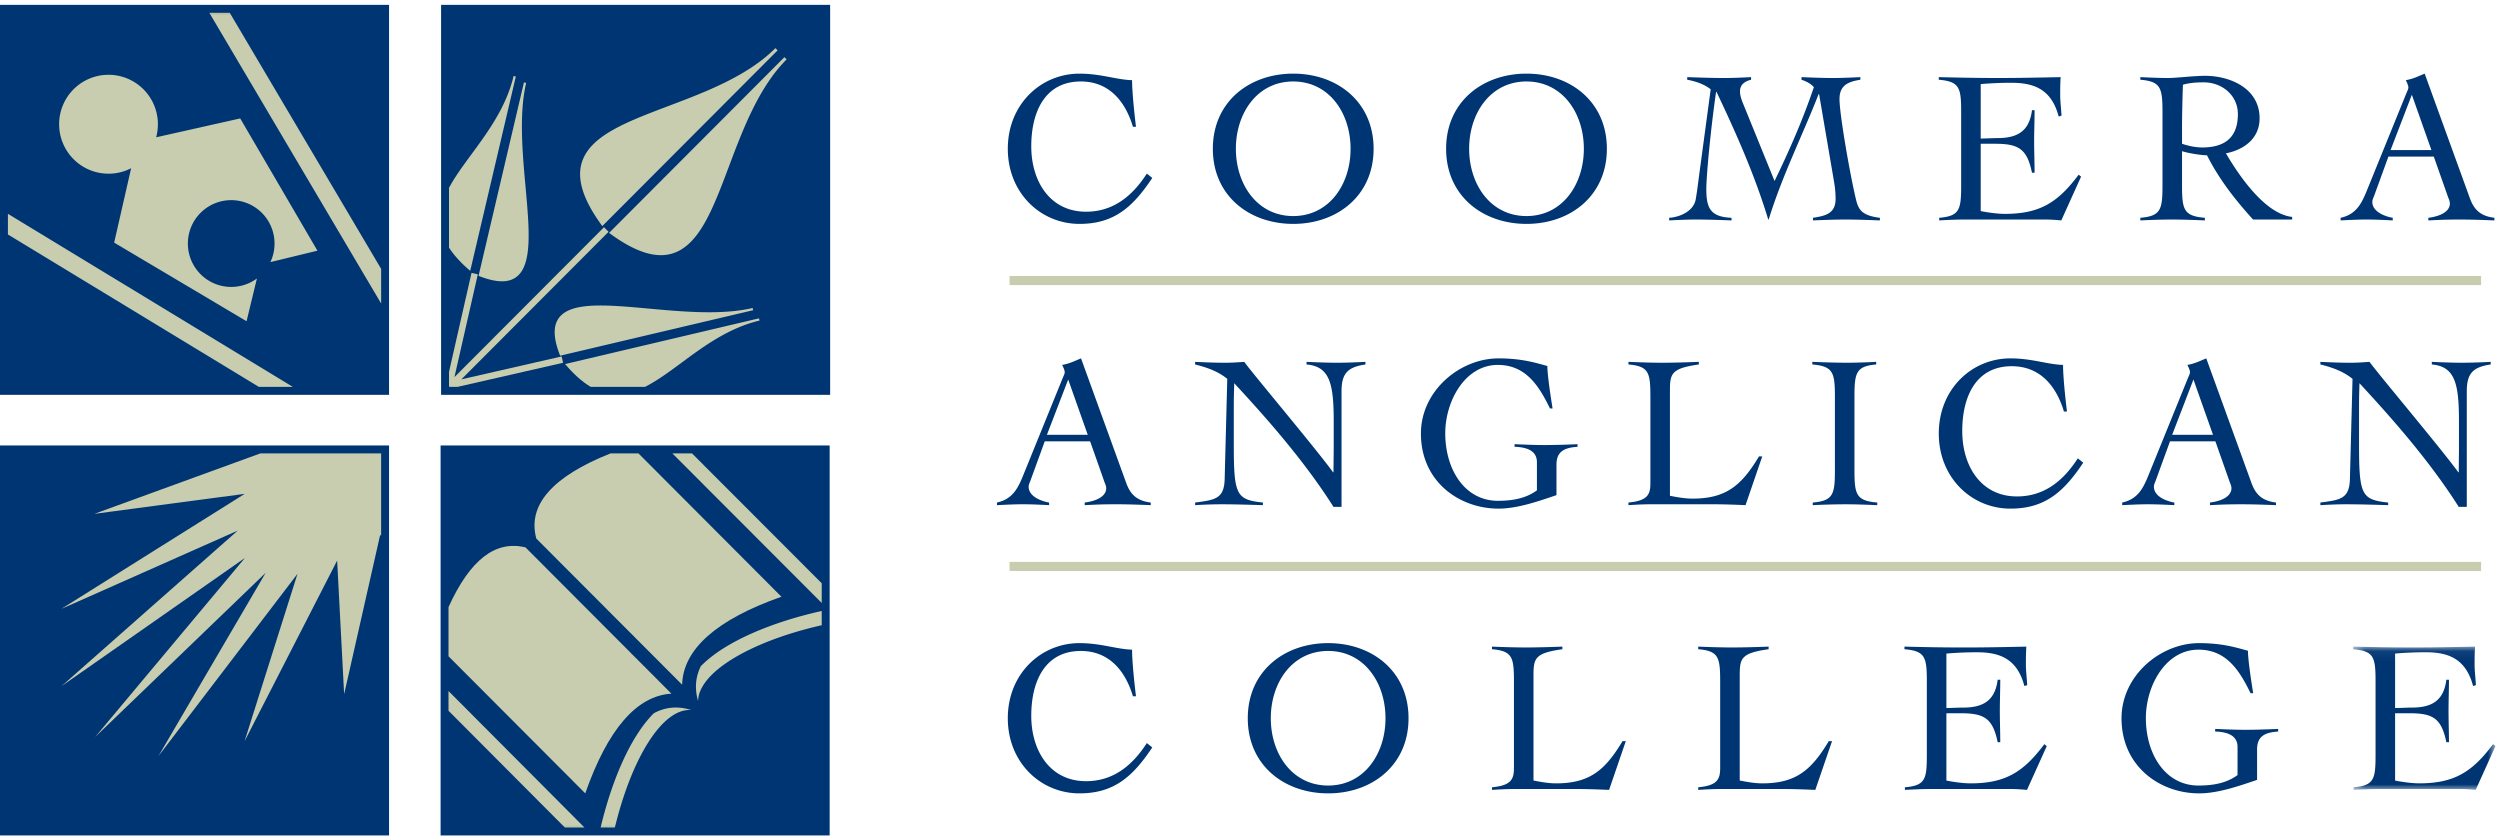
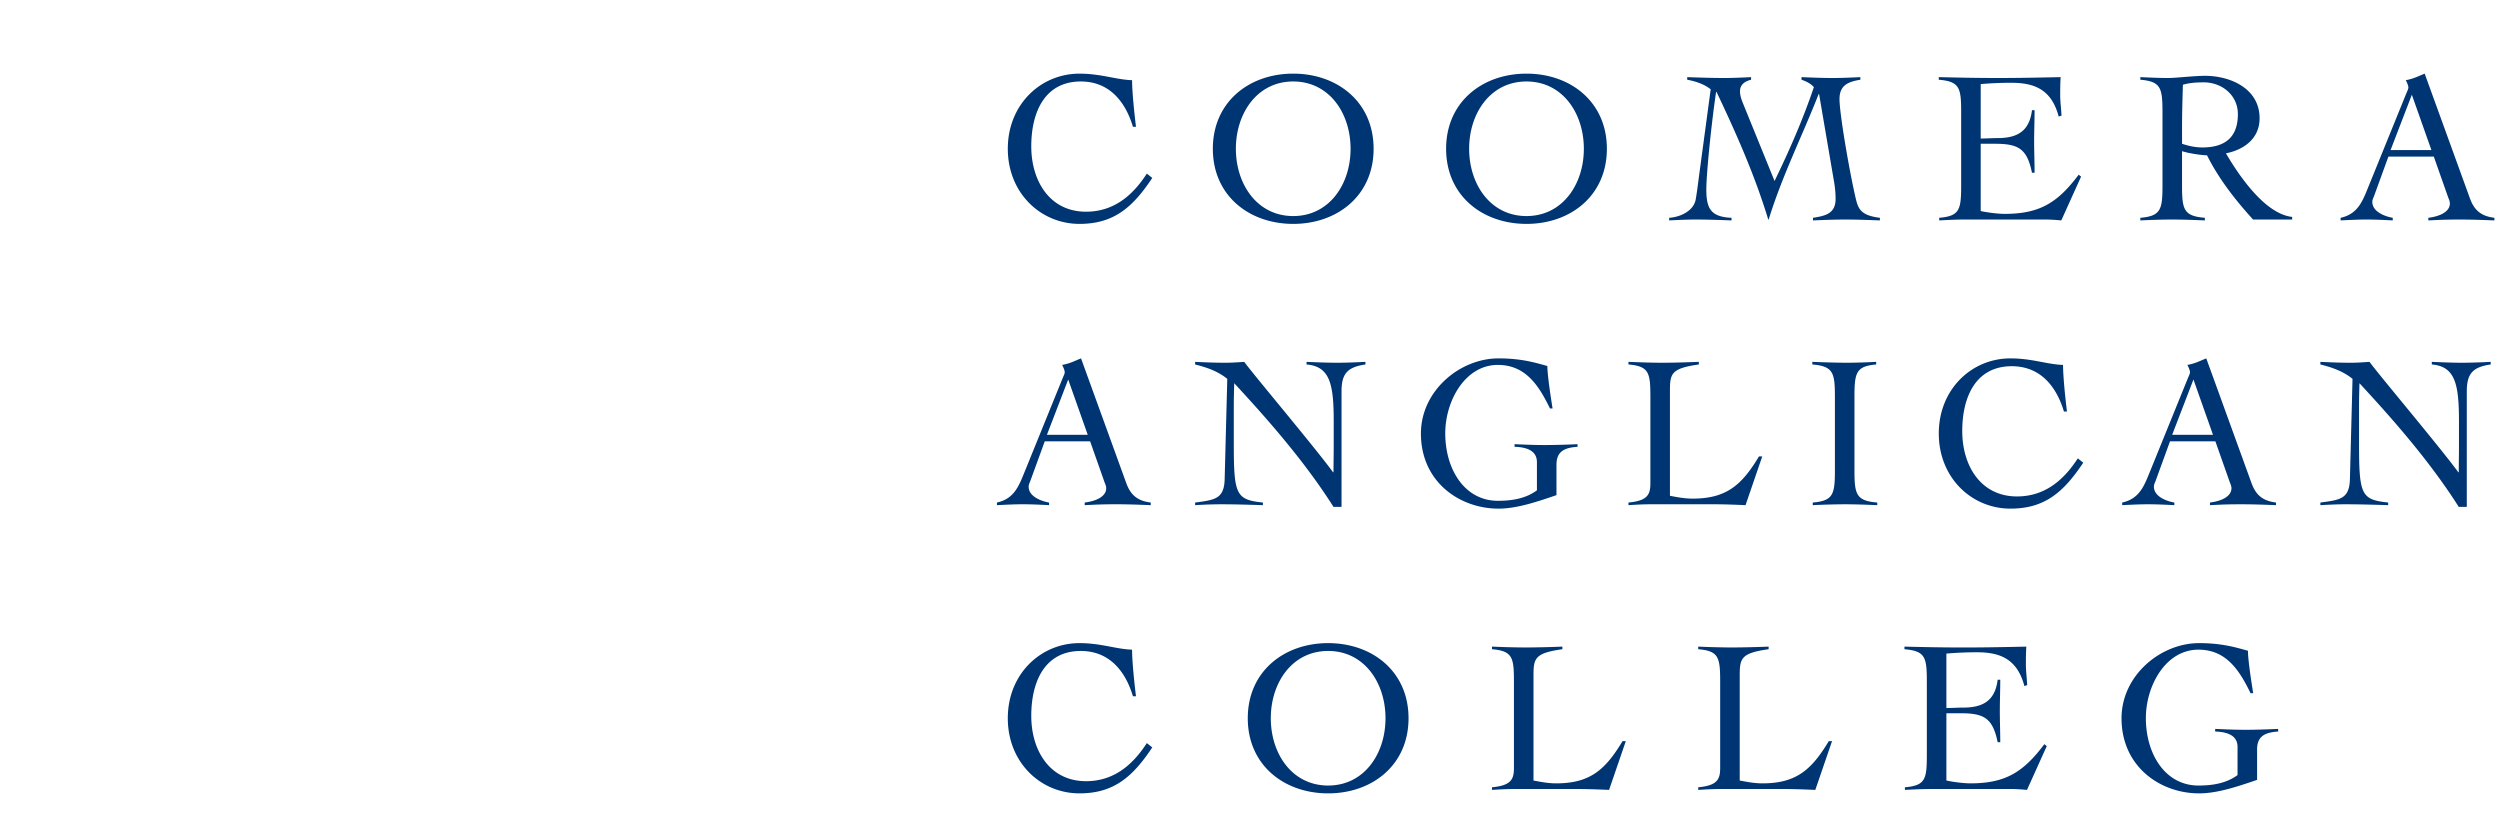
<svg xmlns="http://www.w3.org/2000/svg" xmlns:xlink="http://www.w3.org/1999/xlink" width="244" height="82">
  <defs>
-     <path id="a" d="M.328.055h13.887V14.04H.328z" />
-     <path id="c" d="M0 81.526h243.556V.461H0z" />
+     <path id="c" d="M0 81.526h243.556V.461H0" />
  </defs>
  <g fill="none" fill-rule="evenodd">
-     <path fill="#003573" d="M43.05 38.536h37.972V.474H43.05zM0 38.536h37.972V.474H0zM43.002 81.539h37.972V43.477H43.002zM0 81.539h37.972V43.477H0z" />
    <g transform="translate(0 .013)">
      <path d="M105.359 21.839c3.35 0 5.195-1.615 7.103-4.484l-.53-.426c-1.463 2.274-3.35 3.72-5.937 3.72-3.52 0-5.343-2.976-5.343-6.376 0-3.4 1.357-6.334 4.834-6.334 2.714 0 4.325 1.871 5.088 4.421h.297c-.148-1.211-.38-3.379-.38-4.548-1.528-.042-3.033-.637-5.132-.637-3.796 0-6.997 3.018-6.997 7.332s3.201 7.332 6.997 7.332M126.219 7.94c3.52 0 5.597 3.103 5.597 6.567s-2.078 6.567-5.597 6.567c-3.52 0-5.597-3.103-5.597-6.567s2.077-6.568 5.597-6.568m0 13.9c4.304 0 7.845-2.763 7.845-7.332 0-4.57-3.541-7.333-7.845-7.333-4.305 0-7.845 2.763-7.845 7.333s3.54 7.332 7.845 7.332M148.986 7.94c3.52 0 5.598 3.103 5.598 6.567s-2.079 6.567-5.598 6.567c-3.52 0-5.597-3.103-5.597-6.567s2.078-6.568 5.597-6.568m0 13.9c4.304 0 7.845-2.763 7.845-7.332 0-4.57-3.54-7.333-7.845-7.333-4.304 0-7.845 2.763-7.845 7.333s3.54 7.332 7.845 7.332M168.997 21.499v-.255c-2.035-.085-2.46-.914-2.46-2.784 0-1.467.488-6.376.955-9.5h.042c1.908 4.016 3.732 8.118 5.047 12.454h.042c1.314-4.272 3.286-8.183 4.876-12.242h.043l1.463 8.565c.127.744.149 1.318.149 1.658 0 1.445-.997 1.658-2.206 1.849v.255c1.06-.043 2.1-.085 3.16-.085 1.123 0 2.247.042 3.37.085v-.255c-1.865-.234-2.12-.85-2.374-1.955-.615-2.657-1.569-8.204-1.569-9.628 0-1.36.848-1.7 2.035-1.891v-.255c-.89.042-1.802.085-2.692.085-1.018 0-2.035-.043-3.053-.085v.255c.445.148.89.36 1.208.722-1.06 3.145-2.395 6.185-3.837 9.16l-2.99-7.353c-.191-.468-.382-.914-.382-1.403 0-.702.552-.999 1.081-1.126v-.255c-.869.042-1.738.085-2.607.085-1.209 0-2.417-.043-3.626-.085v.255c.827.148 1.696.446 2.29.935l-1.018 7.566c-.149 1.062-.275 2.21-.445 3.188-.191 1.062-1.4 1.7-2.587 1.785v.255c.87-.043 1.74-.085 2.608-.085 1.166 0 2.311.042 3.477.085M191.409 10.958v7.098c0 2.38-.128 3.018-2.142 3.188v.255c.827-.043 1.633-.085 2.46-.085h7.971c.488 0 .997.042 1.485.085l1.93-4.272-.234-.191c-2.036 2.72-3.796 3.825-7.209 3.825-.784 0-1.887-.17-2.353-.276v-6.567h1.356c2.27 0 3.16.425 3.648 2.827h.254c0-1.02-.043-2.04-.043-3.061 0-.999.043-2.019.043-3.04h-.254c-.255 2.063-1.443 2.721-3.372 2.721-.55 0-1.081.043-1.632.043V8.194a34.736 34.736 0 0 1 2.968-.127c2.141 0 3.922.552 4.643 3.294l.276-.085c-.042-.765-.128-1.381-.128-1.997 0-.553 0-1.106.043-1.764-2.014.042-4.007.085-5.979.085-2.587 0-4.007-.043-5.916-.085v.255c2.057.17 2.185.807 2.185 3.188M212.967 12.573c0-1.594.043-2.954.085-4.315.636-.19 1.336-.233 2.035-.233 1.781 0 3.329 1.254 3.329 3.102 0 2.296-1.293 3.252-3.477 3.252-.657 0-1.357-.149-1.972-.361v-1.445zm2.226 8.926v-.255c-2.078-.17-2.226-.808-2.226-3.188V14.74c.551.192 1.887.404 2.438.404 1.145 2.296 2.757 4.357 4.495 6.27h3.816v-.255c-2.713-.298-5.279-4.187-6.466-6.206 1.802-.361 3.286-1.466 3.286-3.422 0-2.911-2.862-4.144-5.321-4.144-1.082 0-2.82.213-3.605.213-.912 0-1.802-.043-2.714-.086v.255c2.014.17 2.163.808 2.163 3.188v7.099c0 2.38-.149 3.018-2.163 3.188v.255c1.018-.043 2.035-.085 3.075-.085 1.081 0 2.14.042 3.222.085zM235.397 9.236l1.909 5.398h-3.986l2.077-5.398zm-1.865 12.263v-.255c-.636-.107-1.993-.531-1.993-1.551 0-.192.085-.362.17-.574l1.399-3.847h4.431l1.378 3.91c.064.192.191.425.191.66 0 .785-.912 1.253-2.1 1.402v.255c.976-.043 1.528-.085 3.076-.085 1.144 0 2.247.042 3.37.085v-.255c-1.377-.17-1.993-.808-2.395-1.913l-4.41-12.156c-.636.255-1.103.51-1.845.637.127.234.254.553.254.702 0 .148-.084.318-.169.51l-3.668 9.032c-.594 1.445-1.018 2.805-2.778 3.188v.255c.912-.043 1.675-.085 2.524-.085.869 0 1.717.042 2.565.085zM104.256 37.027l1.908 5.398h-3.985l2.077-5.398zM102.39 49.29v-.256c-.636-.105-1.993-.53-1.993-1.55 0-.192.085-.362.17-.575l1.4-3.846h4.43l1.378 3.91c.064.191.192.425.192.66 0 .785-.912 1.253-2.1 1.401v.256c.976-.043 1.527-.086 3.075-.086 1.145 0 2.248.043 3.371.086v-.256c-1.378-.17-1.993-.807-2.395-1.912l-4.41-12.157c-.637.255-1.104.51-1.845.638.127.234.254.553.254.701 0 .15-.085.319-.17.51l-3.667 9.033c-.594 1.445-1.018 2.805-2.778 3.187v.256c.912-.043 1.675-.086 2.523-.086.87 0 1.718.043 2.565.086zM123.26 49.29v-.255c-2.63-.277-2.842-.744-2.842-5.76v-3.72c0-.722.022-1.444.043-2.167 2.544 2.763 6.594 7.184 9.689 12.072h.784V38.196c0-1.722.552-2.38 2.333-2.635v-.255c-.912.042-1.845.084-2.756.084-.997 0-1.993-.042-2.99-.084v.255c2.27.19 2.65 1.89 2.65 5.525v2.465c0 .85-.021 1.68-.021 2.53h-.042c-1.717-2.36-7.548-9.267-8.672-10.775-.615.042-1.208.084-1.823.084-1.188 0-1.972-.042-2.969-.084v.255c1.124.276 2.227.658 3.138 1.402l-.254 9.755c-.043 1.955-.933 2.062-2.884 2.317v.255a45.734 45.734 0 0 1 2.417-.085c1.4 0 2.8.042 4.198.085M146.188 35.603c2.757 0 4.03 2.083 5.089 4.25h.254c-.148-.935-.508-3.209-.508-4.144-1.103-.297-2.46-.744-4.771-.744-3.774 0-7.57 3.167-7.57 7.333 0 4.739 3.796 7.332 7.57 7.332 1.781 0 3.732-.66 5.66-1.318v-2.975c0-1.36.87-1.658 2.057-1.743v-.255a76.988 76.988 0 0 1-3.138.085c-1.144 0-1.929-.042-3.01-.085v.255c1.42.043 2.183.51 2.183 1.509v2.742c-1.123.828-2.501 1.02-3.816 1.02-3.201 0-5.131-3.018-5.131-6.589 0-3.145 1.93-6.673 5.131-6.673M158.937 49.035v.255c.7-.043 1.42-.085 2.12-.085h6.234c1.017 0 2.056.042 3.074.085l1.632-4.76h-.318c-1.674 2.783-3.159 4.122-6.487 4.122-.721 0-1.442-.127-2.206-.276V38.175c0-1.722.106-2.232 2.82-2.615v-.255c-1.187.043-2.395.085-3.583.085-1.102 0-2.183-.042-3.286-.085v.255c2.014.17 2.141.808 2.141 3.188v8.416c0 1.106-.297 1.7-2.141 1.87M176.924 49.035v.255a72.908 72.908 0 0 1 3.074-.085c1.082 0 2.142.042 3.223.085v-.255c-2.078-.17-2.226-.808-2.226-3.189v-7.098c0-2.38.148-3.017 2.12-3.188v-.255a59.51 59.51 0 0 1-2.777.085c-1.145 0-2.311-.042-3.456-.085v.255c2.056.17 2.205.808 2.205 3.188v7.098c0 2.38-.149 3.019-2.163 3.189M196.35 35.73c2.714 0 4.325 1.87 5.089 4.42h.296c-.148-1.21-.381-3.378-.381-4.547-1.527-.043-3.032-.638-5.131-.638-3.796 0-6.997 3.018-6.997 7.333 0 4.314 3.201 7.332 6.997 7.332 3.35 0 5.194-1.616 7.102-4.485l-.53-.425c-1.463 2.274-3.35 3.72-5.936 3.72-3.52 0-5.343-2.976-5.343-6.377 0-3.4 1.356-6.333 4.834-6.333M212.003 42.425l2.078-5.398 1.908 5.398h-3.986zm3.69 6.61v.254c.974-.042 1.526-.084 3.074-.084 1.145 0 2.247.042 3.37.084v-.255c-1.377-.17-1.992-.807-2.395-1.912l-4.41-12.157c-.637.255-1.103.51-1.845.638.127.234.255.553.255.701 0 .149-.085.319-.17.51l-3.668 9.033c-.594 1.445-1.018 2.805-2.778 3.187v.255c.912-.042 1.675-.084 2.523-.084.87 0 1.718.042 2.566.084v-.255c-.636-.105-1.993-.53-1.993-1.551 0-.191.085-.361.17-.574l1.4-3.846h4.43l1.378 3.91c.064.191.191.425.191.659 0 .786-.911 1.254-2.099 1.402zM243.092 35.305a59.46 59.46 0 0 1-2.757.086c-.996 0-1.993-.043-2.99-.086v.255c2.27.192 2.65 1.892 2.65 5.526v2.465c0 .85-.02 1.68-.02 2.53h-.043c-1.717-2.36-7.548-9.267-8.671-10.776-.615.043-1.21.086-1.824.086-1.187 0-1.972-.043-2.968-.086v.255c1.124.277 2.226.66 3.137 1.403l-.254 9.755c-.042 1.955-.932 2.061-2.883 2.316v.255c.806-.042 1.611-.084 2.417-.084 1.4 0 2.799.042 4.198.084v-.255c-2.63-.276-2.841-.743-2.841-5.76v-3.718c0-.723.021-1.445.042-2.168 2.544 2.763 6.594 7.183 9.69 12.072h.784V38.196c0-1.722.551-2.38 2.333-2.636v-.255zM105.994 76.23c-3.519 0-5.342-2.975-5.342-6.375 0-3.401 1.357-6.334 4.834-6.334 2.714 0 4.325 1.87 5.089 4.42h.296c-.148-1.21-.38-3.378-.38-4.547-1.528-.043-3.033-.638-5.133-.638-3.795 0-6.996 3.018-6.996 7.332 0 4.315 3.201 7.332 6.996 7.332 3.35 0 5.196-1.614 7.104-4.484l-.53-.425c-1.463 2.274-3.35 3.72-5.938 3.72M129.628 76.655c-3.52 0-5.598-3.103-5.598-6.567s2.078-6.567 5.598-6.567 5.597 3.103 5.597 6.567-2.078 6.567-5.597 6.567m0-13.899c-4.304 0-7.845 2.763-7.845 7.332 0 4.57 3.54 7.332 7.845 7.332 4.304 0 7.845-2.762 7.845-7.332s-3.541-7.332-7.845-7.332M151.874 76.443c-.72 0-1.442-.128-2.205-.277v-10.2c0-1.722.106-2.232 2.82-2.615v-.255a99.352 99.352 0 0 1-3.583.085 83.56 83.56 0 0 1-3.287-.085v.255c2.015.17 2.142.807 2.142 3.188v8.416c0 1.105-.297 1.7-2.142 1.87v.255c.7-.042 1.42-.085 2.12-.085h6.234c1.018 0 2.056.043 3.074.085l1.633-4.76h-.318c-1.675 2.784-3.16 4.123-6.488 4.123M172.002 76.443c-.72 0-1.442-.128-2.205-.277v-10.2c0-1.722.107-2.232 2.82-2.615v-.255a99.352 99.352 0 0 1-3.583.085 83.56 83.56 0 0 1-3.287-.085v.255c2.014.17 2.142.807 2.142 3.188v8.416c0 1.105-.297 1.7-2.142 1.87v.255c.7-.042 1.421-.085 2.12-.085h6.234c1.018 0 2.057.043 3.074.085l1.634-4.76h-.319c-1.675 2.784-3.159 4.123-6.488 4.123M192.321 76.443c-.784 0-1.887-.17-2.353-.277V69.6h1.357c2.268 0 3.159.425 3.647 2.827h.254c0-1.02-.043-2.04-.043-3.06 0-.999.043-2.02.043-3.04h-.254c-.255 2.062-1.442 2.721-3.372 2.721-.55 0-1.081.042-1.632.042v-5.313a34.541 34.541 0 0 1 2.968-.128c2.141 0 3.923.553 4.643 3.295l.276-.085c-.042-.765-.127-1.382-.127-1.998 0-.552 0-1.105.042-1.764-2.014.043-4.007.085-5.979.085-2.587 0-4.007-.042-5.916-.085v.255c2.057.17 2.184.807 2.184 3.188v7.099c0 2.38-.127 3.018-2.141 3.187v.255c.827-.042 1.633-.085 2.46-.085h7.972c.487 0 .996.043 1.484.085l1.93-4.271-.234-.192c-2.036 2.72-3.795 3.826-7.209 3.826M216.2 71.13v.255c1.42.042 2.184.51 2.184 1.509v2.74c-1.124.83-2.502 1.021-3.817 1.021-3.202 0-5.13-3.018-5.13-6.588 0-3.145 1.928-6.673 5.13-6.673 2.757 0 4.029 2.082 5.089 4.25h.254c-.148-.935-.509-3.209-.509-4.144-1.102-.297-2.46-.744-4.77-.744-3.774 0-7.57 3.167-7.57 7.332 0 4.74 3.796 7.332 7.57 7.332 1.78 0 3.731-.658 5.66-1.317v-2.976c0-1.36.87-1.658 2.057-1.742v-.255c-1.038.042-2.099.085-3.138.085-1.144 0-1.929-.043-3.01-.085" fill="#003573" />
      <g transform="translate(229.341 63.04)">
        <mask id="b" fill="#fff">
          <use xlink:href="#a" />
        </mask>
-         <path d="M13.982 9.577c-2.035 2.72-3.795 3.825-7.208 3.825-.785 0-1.887-.17-2.354-.276V6.56h1.357c2.269 0 3.159.425 3.646 2.827h.255c0-1.02-.042-2.04-.042-3.06 0-1 .042-2.02.042-3.04h-.255c-.253 2.062-1.44 2.72-3.37 2.72-.552 0-1.082.043-1.633.043V.736A34.544 34.544 0 0 1 7.389.608c2.14 0 3.922.553 4.643 3.294l.275-.085c-.042-.765-.127-1.381-.127-1.997 0-.553 0-1.105.043-1.765-2.014.043-4.007.086-5.98.086C3.658.14 2.237.098.329.055v.256c2.057.17 2.184.807 2.184 3.187v7.099c0 2.38-.127 3.018-2.142 3.188v.255c.827-.043 1.633-.085 2.46-.085h7.972c.488 0 .997.042 1.484.085l1.93-4.272-.234-.191z" fill="#003573" mask="url(#b)" />
      </g>
      <mask id="d" fill="#fff">
        <use xlink:href="#c" />
      </mask>
-       <path fill="#C8CDAF" mask="url(#d)" d="M98.531 55.714h143.624v-.886H98.531zM98.532 27.807h143.624v-.885H98.532zM76.56 5.567L59.446 22.719l.144.105c1.905 1.384 3.523 2.067 4.91 2.067.386 0 .754-.053 1.106-.158 2.632-.79 3.975-4.354 5.53-8.481 1.367-3.63 2.917-7.743 5.638-10.47l-.216-.215zM58.679 21.91l.104.144L75.89 4.907l.006-.006-.107-.108-.108-.107c-2.72 2.726-6.824 4.28-10.444 5.65-4.117 1.56-7.673 2.905-8.462 5.543-.483 1.618.14 3.59 1.905 6.03M46.708 26.91l.09.034c.854.332 1.582.498 2.195.498.566 0 1.034-.142 1.409-.425 1.58-1.193 1.261-4.707.892-8.776-.303-3.35-.647-7.146.06-10.163l-.107-.026-.109-.025-4.43 18.882zM45.755 26.301l.139.12 4.45-18.962v-.005l-.216-.051c-.707 3.013-2.518 5.475-4.115 7.647-.826 1.122-1.616 2.2-2.19 3.27v5.835c.447.69 1.076 1.403 1.932 2.146M73.507 30.262l-.025-.108-.025-.108c-3.01.709-6.798.364-10.14.06-4.06-.37-7.565-.689-8.755.894-.589.784-.565 1.965.073 3.612l.035.091 18.837-4.44zM66.5 35.4c2.168-1.601 4.624-3.417 7.63-4.125l-.052-.217h-.004l-18.918 4.46.12.14c.83.96 1.622 1.638 2.387 2.09h5.282c1.166-.582 2.334-1.445 3.556-2.348M37.2 29.609V26.23L22.424 1.236H20.43zM.773 20.856v2.014l24.496 14.878h3.314zM13.998 8.7a4.817 4.817 0 0 0-6.817 0 4.833 4.833 0 0 0 .004 6.827 4.818 4.818 0 0 0 5.614.879l-1.657 7.26 12.923 7.673 1.01-4.173a4.226 4.226 0 0 1-5.498-.413 4.24 4.24 0 0 1-.005-5.99 4.228 4.228 0 0 1 5.985-.001 4.239 4.239 0 0 1 .832 4.807l4.592-1.115-7.537-12.908-8.204 1.842A4.83 4.83 0 0 0 13.998 8.7M67.419 69.286l.052.003-.18-.052c-1.226-.352-2.385-.224-3.475.36-2.306 2.288-4.118 6.628-5.195 11.154h1.39c1.66-6.84 4.654-11.627 7.408-11.465M43.775 67.433v1.923L55.13 80.752h1.915zM80.201 58.836v-1.92l-12.66-12.677h-1.917zM68.403 65.004c-.526 1.059-.62 2.187-.274 3.393l.004.013c.046-2.786 5.048-5.805 12.068-7.402v-1.39c-4.765 1.061-9.42 2.95-11.798 5.386" />
-       <path d="M59.586 44.239c-5.688 2.263-8.126 5.052-7.242 8.31l14.23 14.264c.1-3.467 3.344-6.348 9.693-8.586L62.313 44.239h-2.727zM57.121 77.418c2.2-6.272 5.023-9.525 8.41-9.73L51.288 53.411c-2.935-.712-5.411 1.2-7.513 5.828v4.801l13.346 13.378zM9.21 50.138l14.675-1.952L5.983 59.418l17.22-7.645L6.011 66.95 23.909 54.44 9.291 71.914l16.636-16.017-10.461 17.88 13.572-17.79-5.17 16.347 9.037-17.635.683 13.043 3.521-15.569.09.116v-8.05H25.41zM54.958 35.392l-.14-.618-9.789 2.238L59.396 22.61l-.446-.447-14.596 14.63 2.282-10.033-.615-.141-2.198 9.663v1.43l.013.004.031.032h.778z" fill="#C8CDAF" mask="url(#d)" />
    </g>
  </g>
</svg>